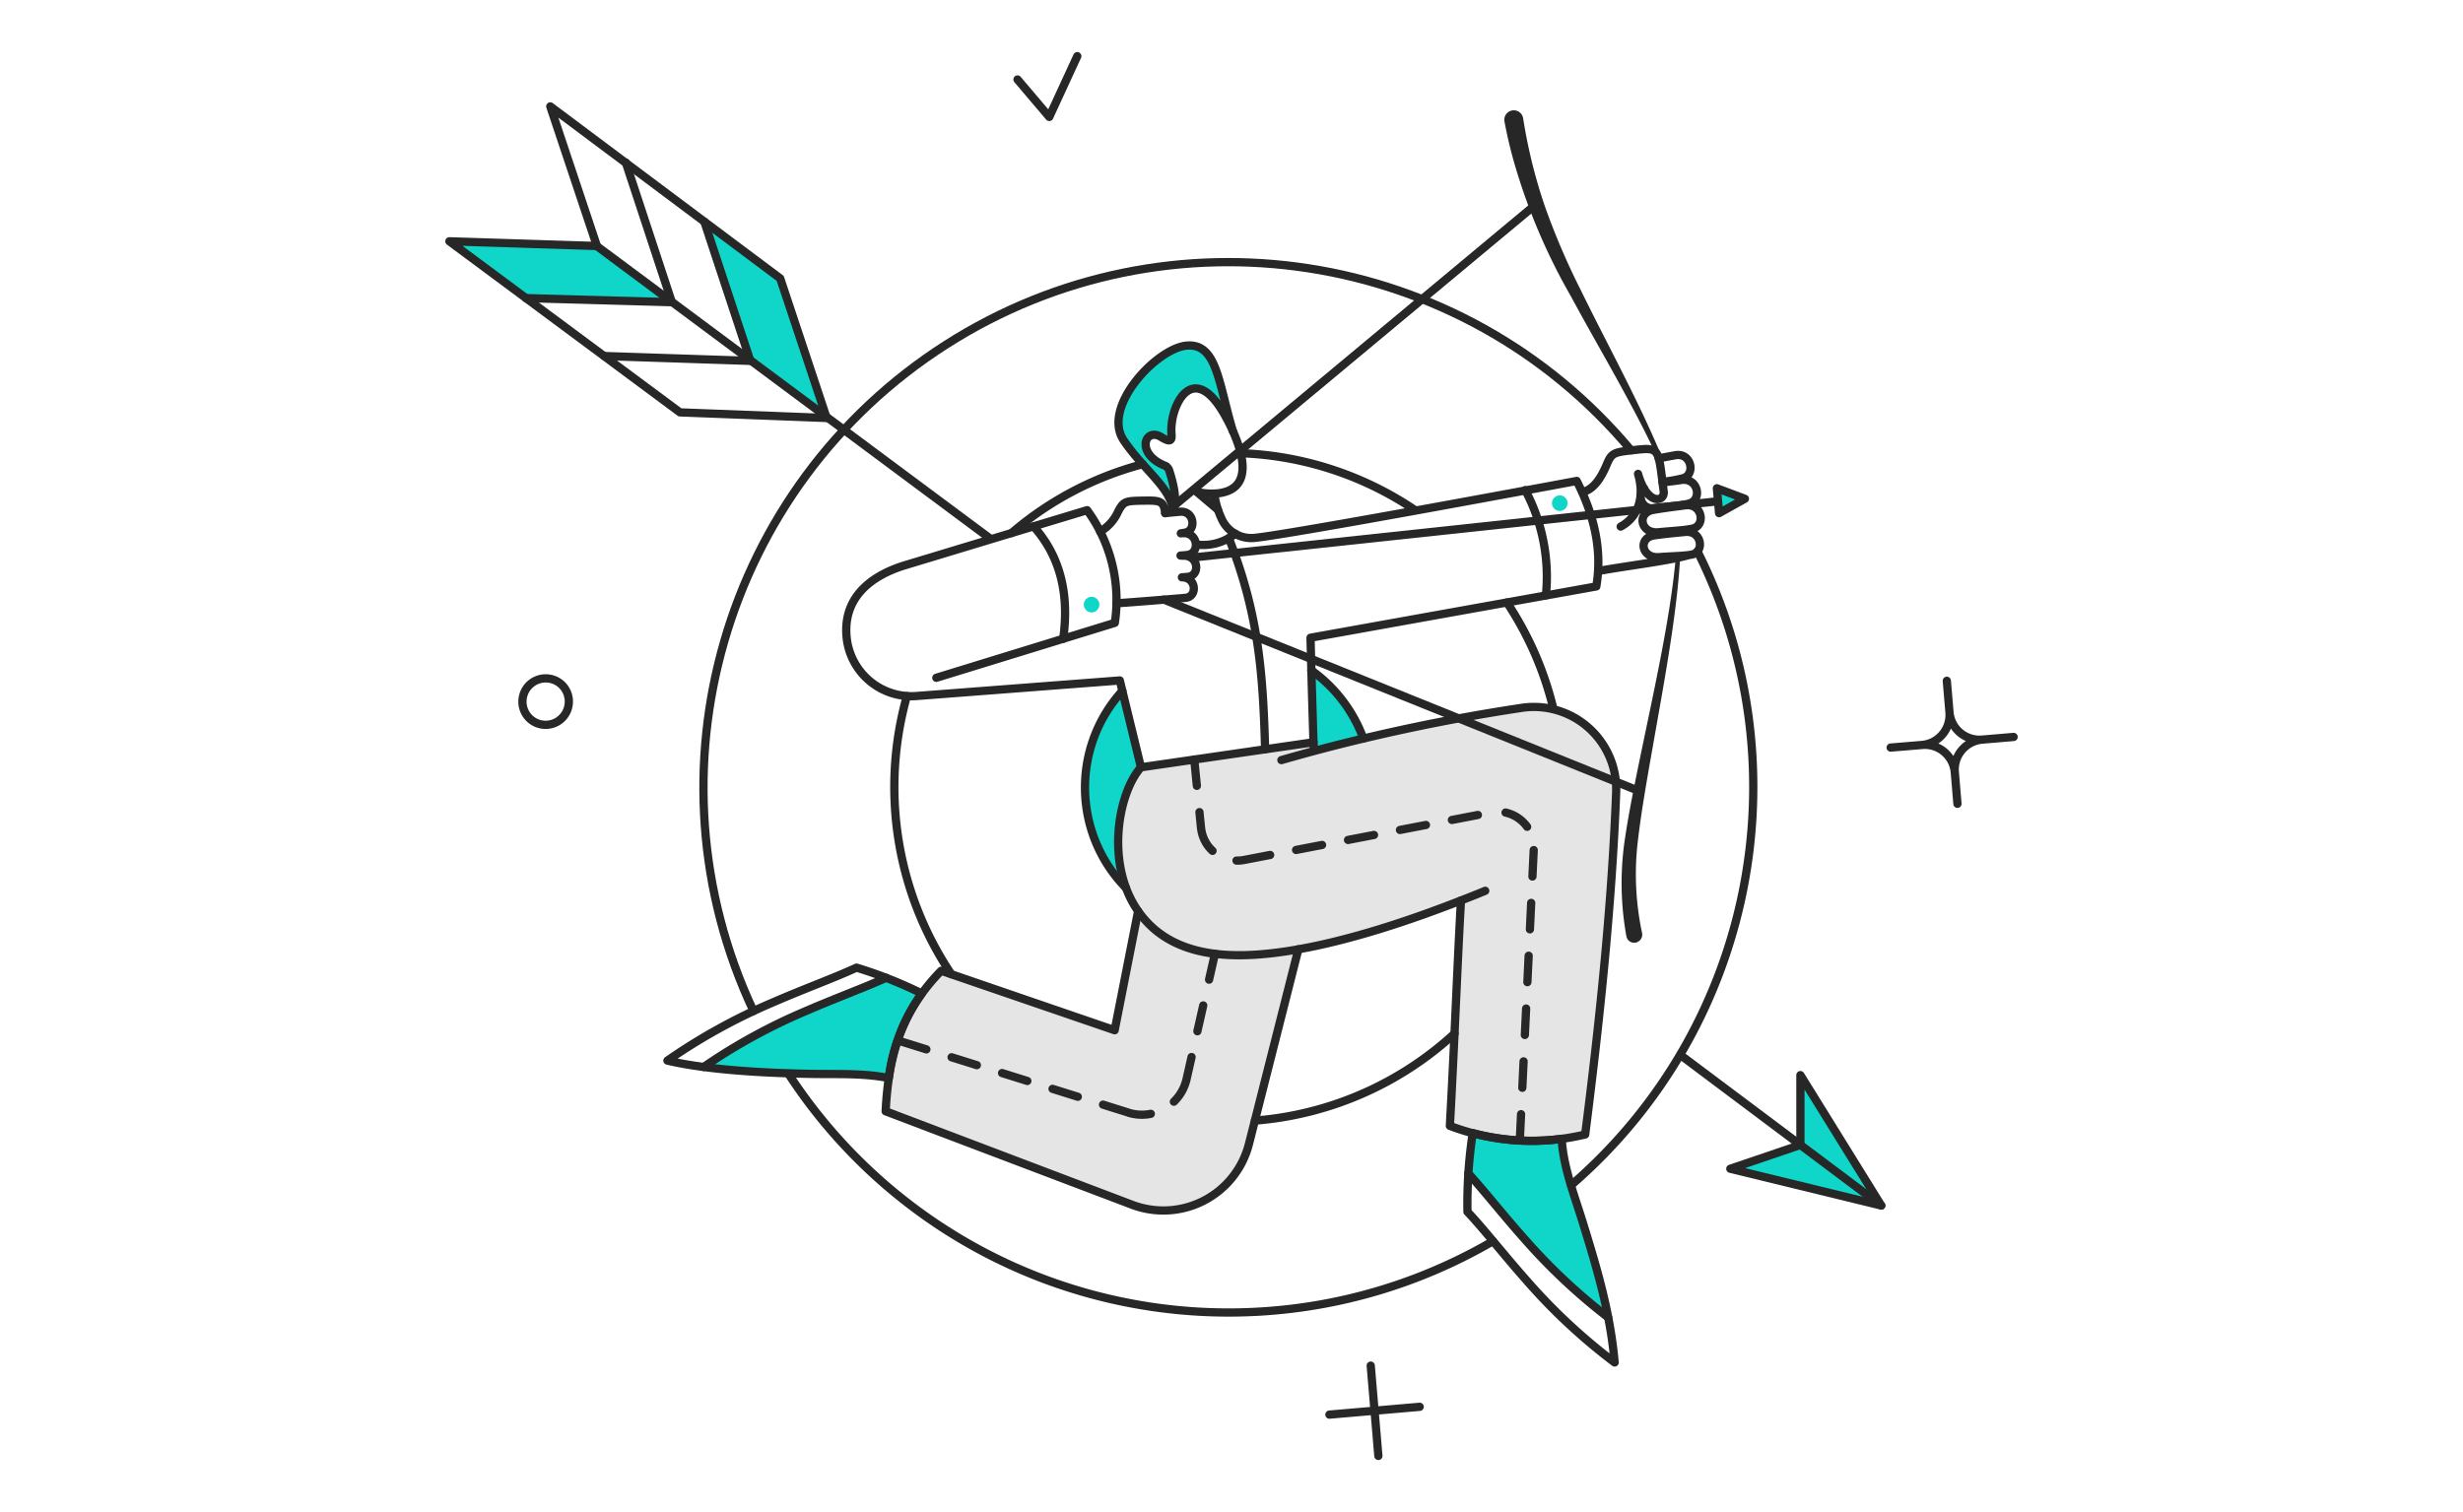
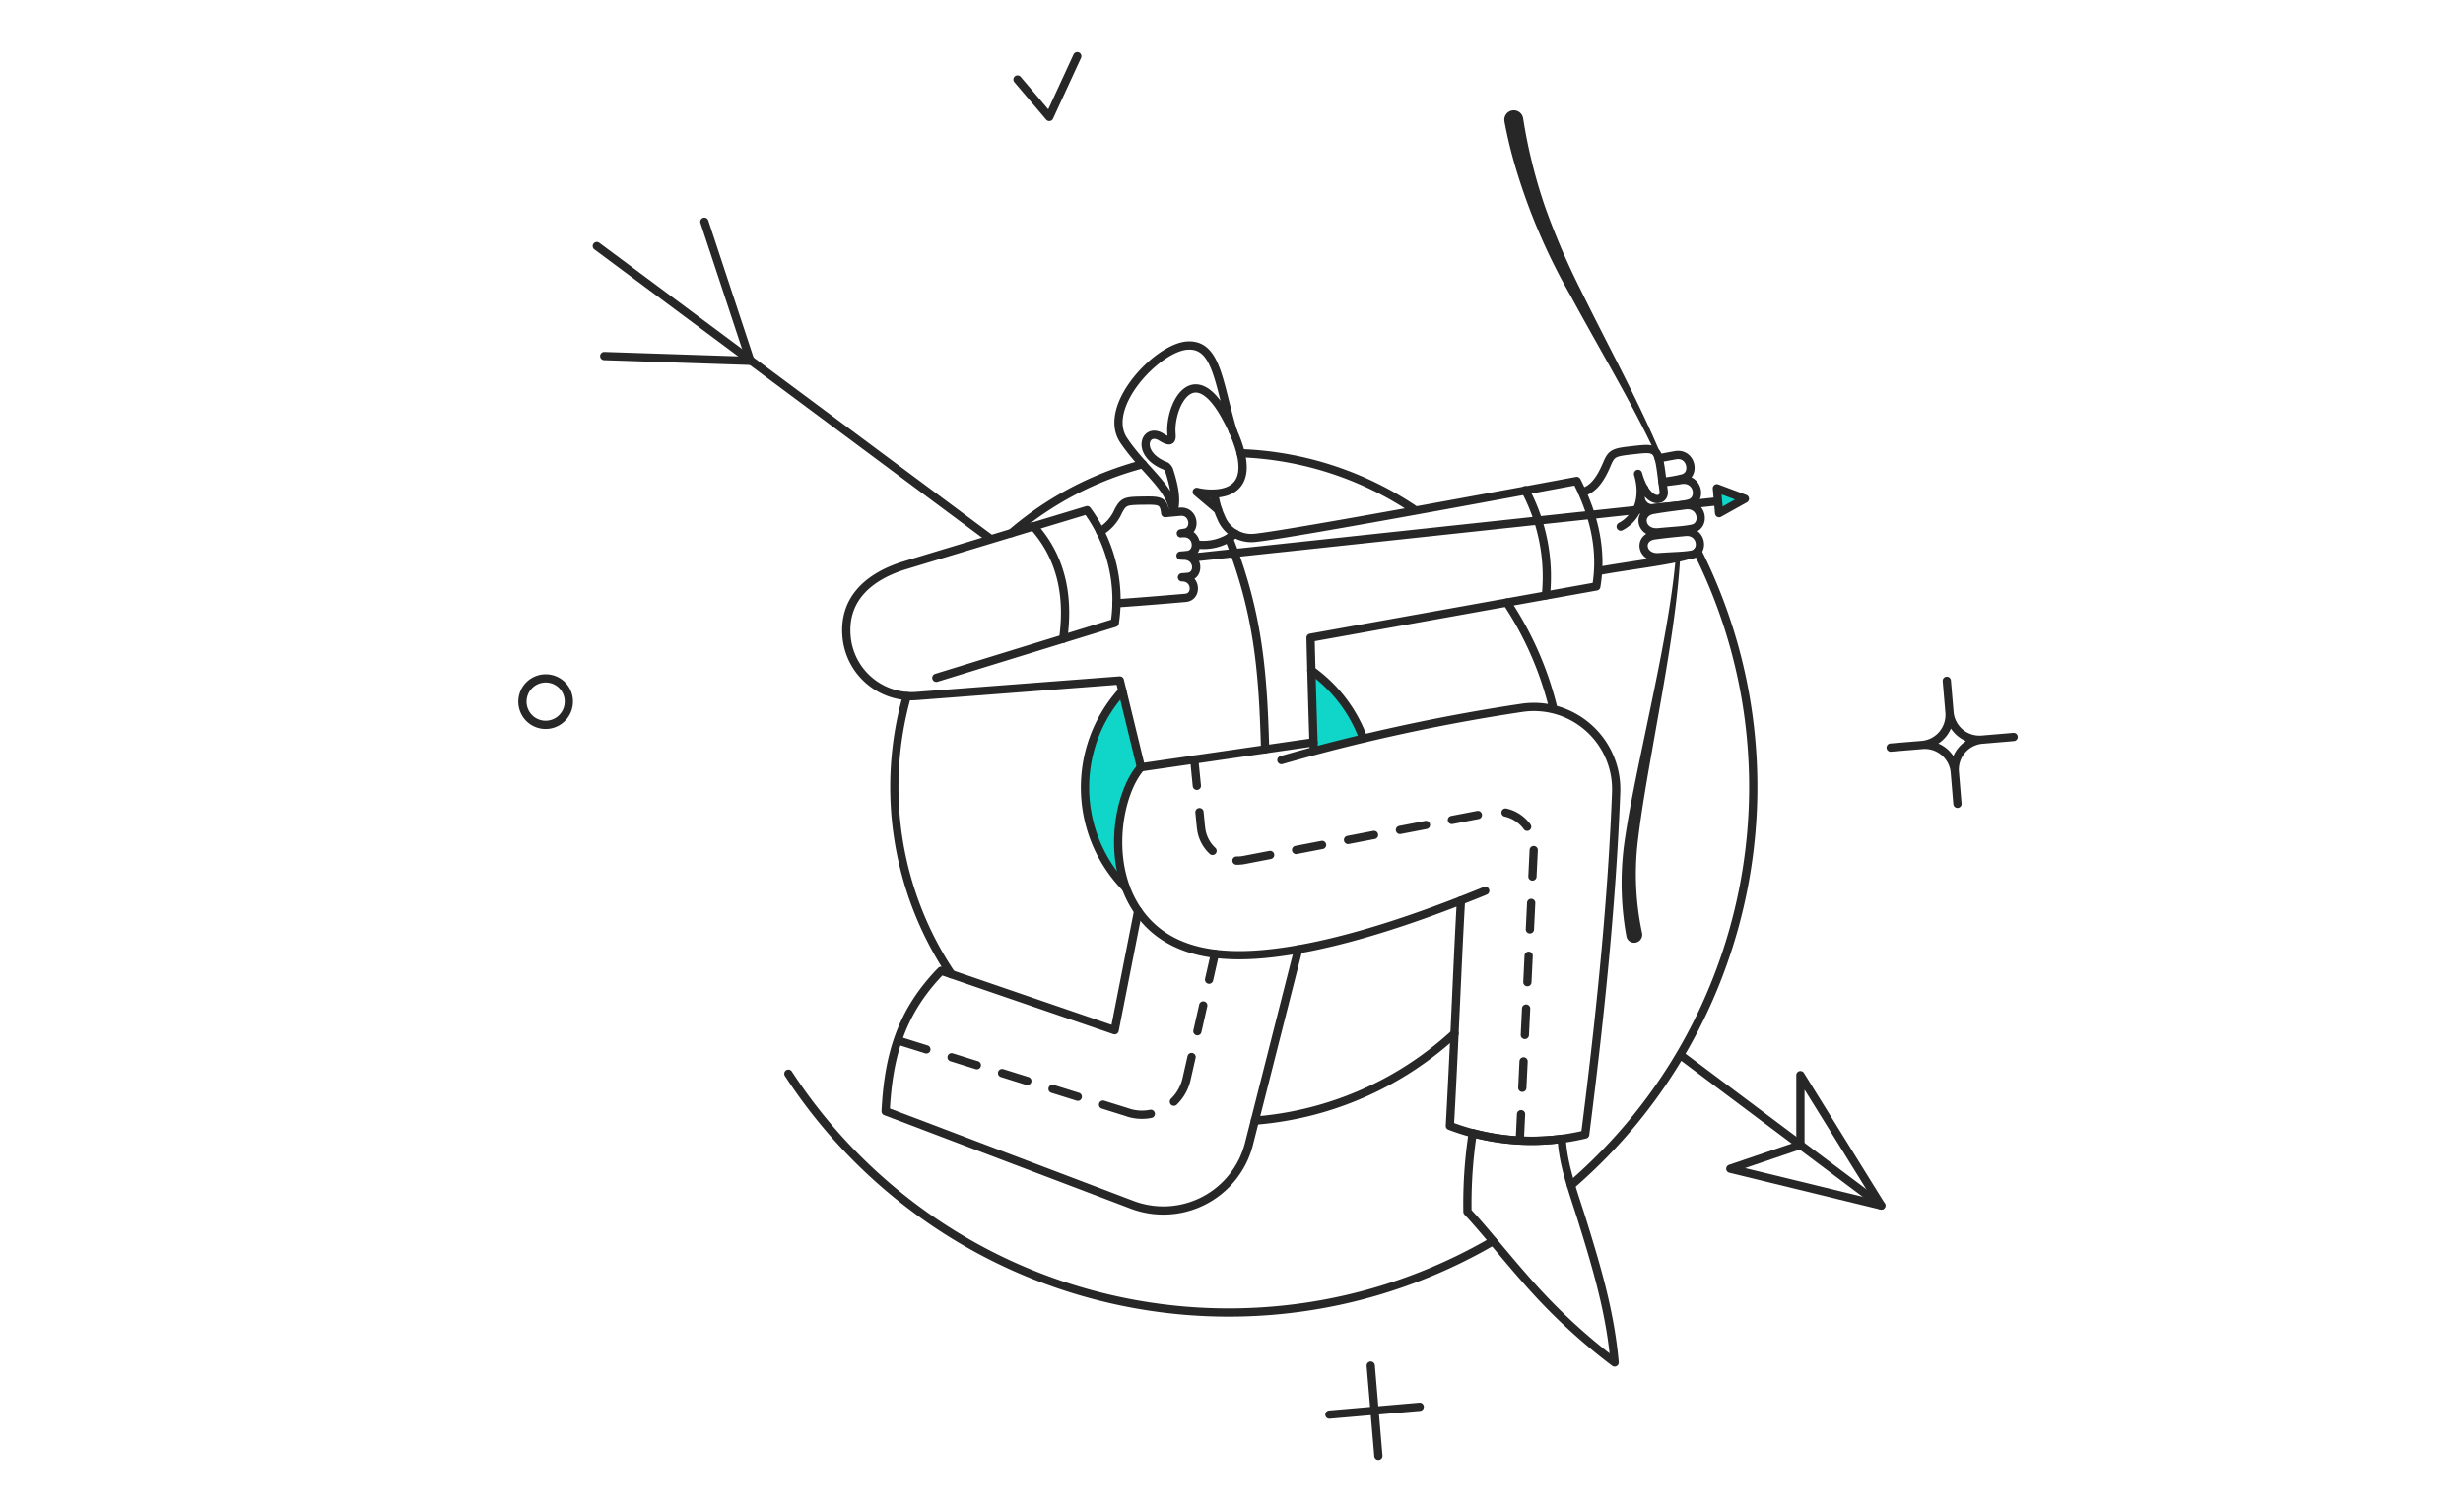
<svg xmlns="http://www.w3.org/2000/svg" width="570" height="350" viewBox="0 0 570 350">
  <g fill="none" fill-rule="evenodd">
    <g fill-rule="nonzero">
-       <path fill="#E5E5E5" d="M304.077 173.805l-.095-2.05-39.978 5.708c-5.588 6.28-8.147 22.622-.608 33.417l-5.401 27.587-40.182-13.766c-9.159 9.383-12.194 19.38-12.851 32.53l57.015 21.591a20.429 20.429 0 0 0 16.706-.986 20.453 20.453 0 0 0 10.371-13.142L300.5 218.25l-19.562 2.508c17.132 2.273 43.55-6.984 57.167-12.324-.796 13.657-1.448 31.95-2.57 52.165a53.188 53.188 0 0 0 31.313 1.992c3.113-24.416 6.19-51.947 7.204-79.124a19.14 19.14 0 0 0-6.327-14.96 19.11 19.11 0 0 0-15.538-4.7 441.015 441.015 0 0 0-48.11 9.998z" />
      <path fill="#0FD6C8" d="M397.332 113.018l.5 5.76 5.98-3.33z" />
    </g>
    <g fill-rule="nonzero">
      <path fill="#272727" d="M384.622 105.846c-5.068-12.393-12.742-26.3-18.715-38.544a165.557 165.557 0 0 1-8.362-19.49 120.08 120.08 0 0 1-5.032-20.322 2.216 2.216 0 0 0-.835-1.496 2.203 2.203 0 0 0-2.478-.15 2.199 2.199 0 0 0-1.031 2.262 103.64 103.64 0 0 0 2.57 10.65 139.945 139.945 0 0 0 12.779 29.778c6.478 12.026 14.66 25.575 20.196 37.71a.496.496 0 1 0 .908-.398z" />
      <path fill="#0FD6C8" d="M264.004 177.463l-4.272-17.569c-11.823 13.014-11.458 32.995.833 45.568-3.837-10.357-1.05-22.963 3.439-27.999zm51.513-6.52a399.286 399.286 0 0 0-11.432 2.898c-.29-5.941-.507-14.527-.615-18.685a32.96 32.96 0 0 1 12.047 15.787zm-33.667-52.962l-4.886-4.13c1.33.3 2.692.42 4.054.363.156 1.28.434 2.541.833 3.767z" />
      <path fill="#272727" d="M387.808 129.066c-1.158 13.259-4.887 30.067-7.638 43.362-1.448 6.955-3.077 14.708-4.127 21.772a68.822 68.822 0 0 0 .362 22.604c.11.49.42.912.854 1.163a1.83 1.83 0 0 0 1.432.172 1.882 1.882 0 0 0 1.304-2.288c-1.483-7-1.8-14.197-.942-21.3.833-7.055 2.209-14.744 3.44-21.7 2.343-13.428 5.568-30.263 6.329-43.712a.51.51 0 0 0-1.014-.073z" />
-       <path fill="#0FD6C8" d="M285.326 99.796a38.137 38.137 0 0 0-1.448-2.934c-7.886-14.89-13.611-2.174-12.706 4.057.036 1.123-.547 1.457-2.426.29-3.883-2.412-6.076 3.979 1.05 6.702.34.234.604.56.762.941 1.376 4.275 1.738 7.055 1.014 9.709-.572-5.72-6.836-9.64-11.512-16.588-5.24-7.792 7.812-21.481 14.697-21.952 6.886-.471 7.238 8.581 10.569 19.775zm76.092 163.811a52.854 52.854 0 0 1-20.598-1.334c-.434 3.151-.832 6.086-1.05 9.31 7.47 8.185 16.717 21.44 32.363 33.327-3.66-18.84-10.214-31.516-10.715-41.303zM205.07 226.259c-10.479 4.732-25.662 9.184-42.281 20.685 7.308 1.538 37.03 1.39 42.897 2.608a42.788 42.788 0 0 1 7.638-19.598c-2.86-1.34-5.249-2.463-8.254-3.695zM191.31 96.753l-17.62-13.37-10.68-32.06 17.55 13.12 10.75 32.31zm-35.83-26.81l-33.78-.94-17.7-13.15 34.03 1.09 17.45 13zm98.931 69.81a1.8 1.8 0 0 1-2.552 1.821 1.8 1.8 0 1 1 2.552-1.821zm108.347-23.511a1.802 1.802 0 0 1-2.561 1.855 1.802 1.802 0 0 1 .612-3.42 1.8 1.8 0 0 1 1.949 1.565zm53.902 132.621v16.16l-16.22 5.5 34.93 8.52-18.71-30.18z" />
    </g>
    <g stroke="#272727" stroke-linecap="round" stroke-linejoin="round" stroke-width="1.91">
      <path d="M284.385 124.574c6.914 17.57 7.891 31.19 8.398 48.868m60.201-59.989a42.73 42.73 0 0 1 4.778 24.344" />
-       <path d="M174.373 234.011c-26.001-55.3-6.936-121.32 44.535-154.216 51.47-32.896 119.344-22.442 158.547 24.42" />
      <path d="M366.269 113.924c1.882-.543 3.74-2.025 5.575-6.412 1.166-2.785 1.665-2.82 6.588-3.369 5.792-.646 5.291-.286 6.589 9.6.318 2.429-3.81 3.441-5.937-4.057 1.701 5.76-.254 10.215-4.018 12.202m-114.501 83.618c-12.293-12.572-12.658-32.555-.833-45.568m43.73-4.79a33.592 33.592 0 0 1 12.055 15.795m29.973 116.356c-43.701 25.446-98.578 21.172-137.819-10.734a121.602 121.602 0 0 1-25.22-28.039m210.387-120.909c24.977 49.844 12.925 110.296-29.254 146.732m-143.42-48.851a77.751 77.751 0 0 1-10.289-64.372m126.746 78.102a77.103 77.103 0 0 1-45.576 20.105 3.5 3.5 0 0 1-.615.036m58.318-119.906a77.136 77.136 0 0 1 10.752 24.633m-72.364-59.192a77.018 77.018 0 0 1 40.363 13.186m-93.396 5.289a76.478 76.478 0 0 1 30.372-15.94M138.12 56.96l91.06 67.72m159.64 119.47l46.55 34.89M281.85 117.981l-4.886-4.13c1.328.323 2.694.458 4.058.4" />
      <path d="M285.326 99.796c5.357 12.027-.033 14.275-4.304 14.456.229 1.914.757 3.78 1.566 5.529a7.502 7.502 0 0 0 7.661 4.728c7.983-.715 74.644-13.186 74.644-13.186 4.013 7.886 5.968 15.987 4.531 24.414l-66.133 11.877s.21 9.165.687 24.198m-87.288-14.925l41.305-12.715a35.259 35.259 0 0 0-6.408-26.082l-42.643 12.896c-8.764 2.86-13.741 8.294-13.032 16.338a15.125 15.125 0 0 0 5.344 10.289 15.104 15.104 0 0 0 11.054 3.476l46.843-3.586 4.89 20.105m79.673 28.582c-1.448.616-3.294 1.335-5.61 2.246" />
      <path d="M264.042 177.608c-5.285 5.941-8.295 22.355-.651 33.291 7.533 10.78 21.167 11.263 34.226 9.306 14.628-2.19 30.644-7.916 40.49-11.769-.796 13.657-1.448 31.95-2.57 52.165a53.188 53.188 0 0 0 31.313 1.992c3.113-24.416 6.124-51.985 7.168-79.152a19.061 19.061 0 0 0-6.316-14.93 19.02 19.02 0 0 0-15.513-4.668 438.684 438.684 0 0 0-48.11 9.998l-.108-2.029-39.929 5.796zm40.035-3.768a497.467 497.467 0 0 0-7.53 2.098" />
      <path d="M263.389 210.9l-5.43 27.567-40.146-13.766c-9.159 9.383-12.194 19.38-12.851 32.53l57.015 21.627a20.429 20.429 0 0 0 16.706-.985 20.453 20.453 0 0 0 10.371-13.143l11.415-44.995M275.81 129.07l121.77-13.04m-.25-3.01l.51 5.76 5.97-3.33zm-128.582-11.847c-3.885-2.412-6.078 3.979 1.048 6.701.34.235.604.56.762.942 1.376 4.275 1.738 7.055 1.014 9.709-.572-5.72-6.836-9.64-11.512-16.588-5.24-7.792 7.812-21.5 14.697-21.952 6.886-.452 7.204 8.621 10.57 19.815a38.137 38.137 0 0 0-1.447-2.934c-7.677-14.49-13.303-2.83-12.766 3.55.12 1.43-.102 2.164-2.368.757h.002zm72.076 161.094a52.854 52.854 0 0 0 20.598 1.335c.326 6.375 2.93 13.077 4.815 19.163 3.43 11.058 6.422 21.18 7.43 32.603a134.51 134.51 0 0 1-20.344-18.946c-5.394-6.086-9.702-11.665-13.718-15.94-.1-6.095.309-12.187 1.22-18.215z" />
-       <path d="M339.807 271.613c3.81 4.166 7.888 9.423 12.956 15.106a136.414 136.414 0 0 0 19.403 18.222m-217.703-59.446a135.493 135.493 0 0 1 24.326-13.44c7.463-3.241 14.082-5.615 19.434-8.078a98.924 98.924 0 0 1 15.095 5.977 42.794 42.794 0 0 0-7.632 19.594c-5.756-1.195-12.194-.871-17.955-.978-9.913-.181-23.572-.807-33.268-3.075zM269.65 118.78l85.8-71.47m23.89 135.8L269.37 138.8M144.83 37.63l10.65 32.32L121.7 69" />
      <path d="M139.84 82.41l33.81 1.12-10.64-32.2M317.22 316.1l1.77 20.9m9.56-11.37l-20.89 1.81M131.626 161.923a5.383 5.383 0 0 1-2.872 5.244 5.376 5.376 0 0 1-5.941-.649 5.385 5.385 0 0 1 6.917-8.255 5.363 5.363 0 0 1 1.896 3.66zM235.48 18.4l7.35 8.66L249.31 13m201.23 144.58l.62 7.31m-6.3 7.54l-7.31.61m28.45-2.46l-7.31.62M453 186.05l-.61-7.32m6.298-7.534a6.965 6.965 0 0 1-7.53-6.301 6.973 6.973 0 0 1-6.299 7.535 6.965 6.965 0 0 1 7.53 6.303 6.973 6.973 0 0 1 6.299-7.537zm-172.819-47.674a11.711 11.711 0 0 1-9.05 2.5m-37.612-4.165c6.045 6.774 8.326 15.444 6.842 26.01M435.37 279.04l-34.93-8.51 16.22-5.51v-16.16l18.71 30.18z" />
      <path d="M258.357 139.644c5.502-.362 15.783-1.232 16.004-1.268 2.787-.217 2.57-4.745-.833-4.745 0 0 .942-.067 1.376-.11 2.858-.281 2.536-4.945-.977-4.89-.19 0-.724-.036-.724-.036a23.092 23.092 0 0 0 1.629-.145c2.77-.381 2.51-4.73-.517-5.027a4.758 4.758 0 0 0-1.04.028c.29-.036.615-.103.905-.145 2.76-.408 2.244-5.147-1.086-4.854-1.23.109-2.172.19-3.43.326-.325-2.825-1.23-2.946-4.742-2.898-4.382.06-4.85.073-6.117 2.427a10.269 10.269 0 0 1-4.192 4.746m129.177.145c-4.127.396-5.102-4.513-1.159-5.18 2.935-.496 5.03-.737 7.385-1.051 3.944-.526 4.819 4.728 1.63 5.397-1.954.41-4.055.47-7.856.834zm.072-17.098c1.412-.29 2.462-.472 3.837-.725 3.729-.689 4.779 4.492 1.774 5.325a32.13 32.13 0 0 1-4.73.827m-.881 17.431c-4.018.284-4.85-4.496-1.013-5.036 2.857-.402 4.887-.572 7.167-.797 3.81-.362 4.573 4.692 1.448 5.253-1.88.337-3.946.32-7.602.58zm.899-17.284c1.508-.215 2.803-.324 4.278-.572 3.982-.616 4.997 4.683 1.774 5.47-1.953.477-4.091.572-7.928 1.05a2.67 2.67 0 0 1-2.39-4.528m-10.642 19.088c6.697-1.232 16.181-2.319 20.815-3.66" />
      <path stroke-dasharray="6.12" d="M276.38 175.8l1.56 15.79m.01-.003a8.44 8.44 0 0 0 3.35 5.94 8.428 8.428 0 0 0 6.642 1.523m-.012 0l56.98-10.97m3.512-.003a8.432 8.432 0 0 1 6.585 8.277m-.067.416l-3.22 67.2m-70.56-43.18l-6.55 28.94m0 .009a10.598 10.598 0 0 1-5.06 6.87 10.598 10.598 0 0 1-8.478.918m.038-.007l-53.36-16.7" />
-       <path d="M180.56 64.44l-53.21-39.81 10.79 32.31L104 55.85l53.36 39.6 33.95 1.3zm24.51 161.891c-5.212 2.355-11.587 4.662-18.715 7.753a133.233 133.233 0 0 0-23.503 12.888" />
    </g>
    <path d="M0 0h570v350H0z" />
  </g>
</svg>